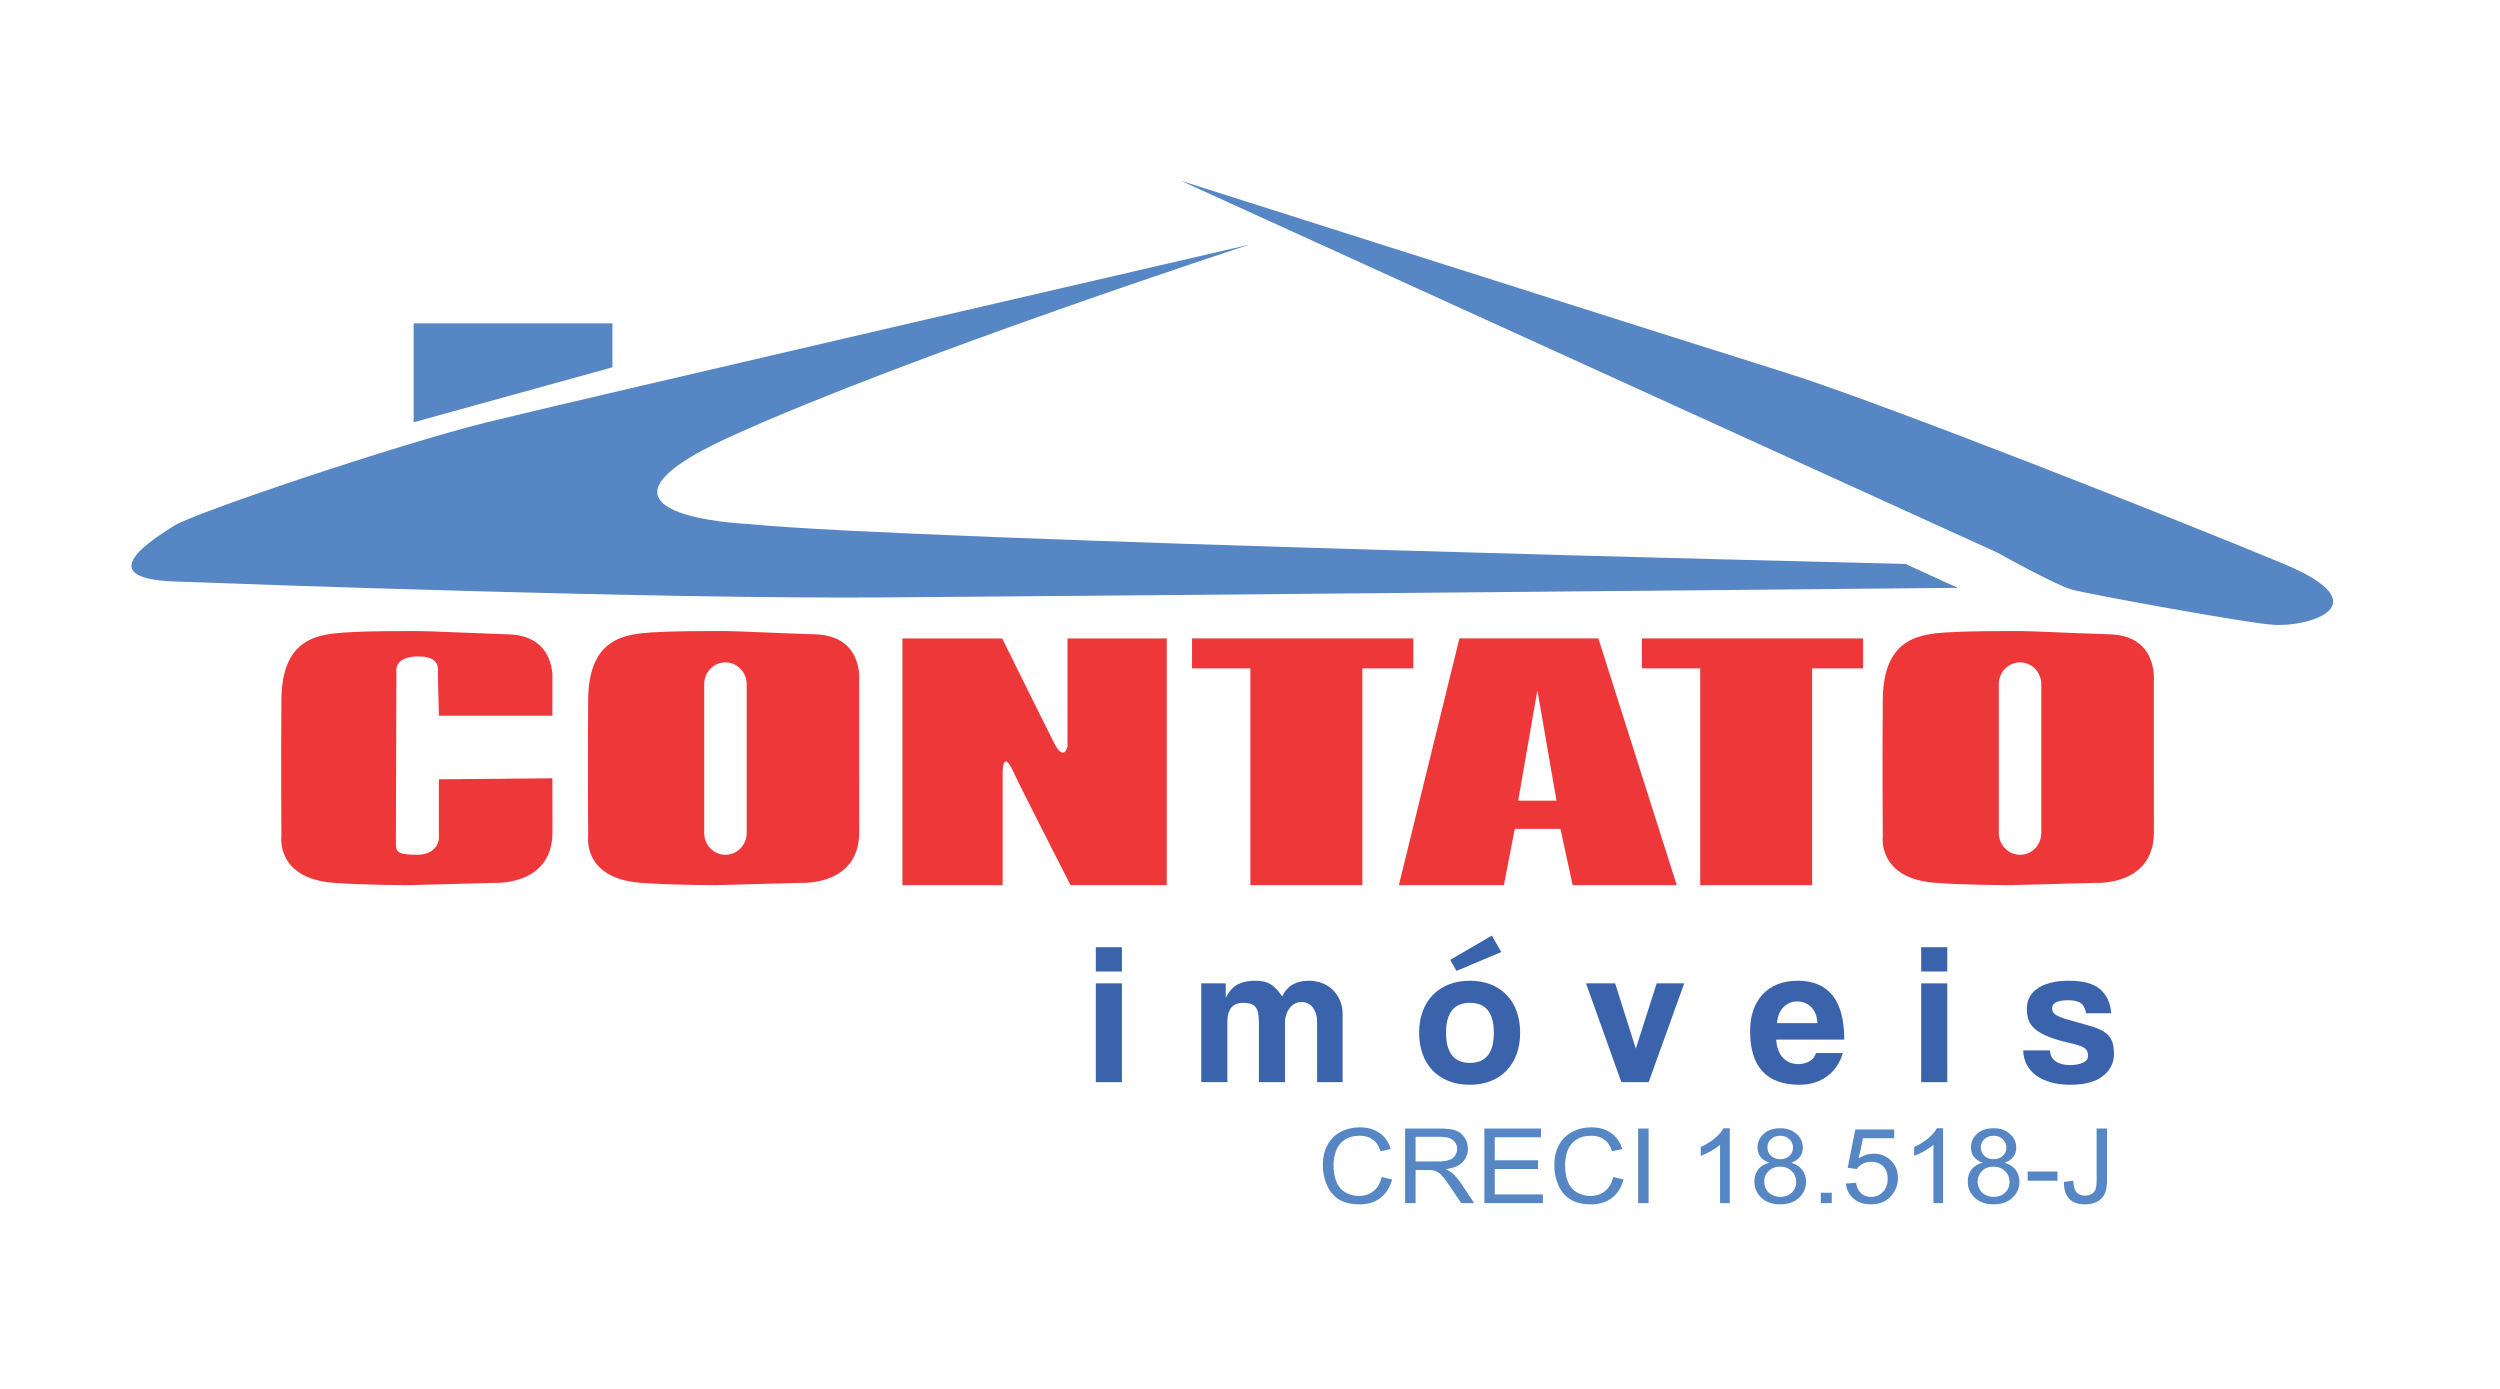
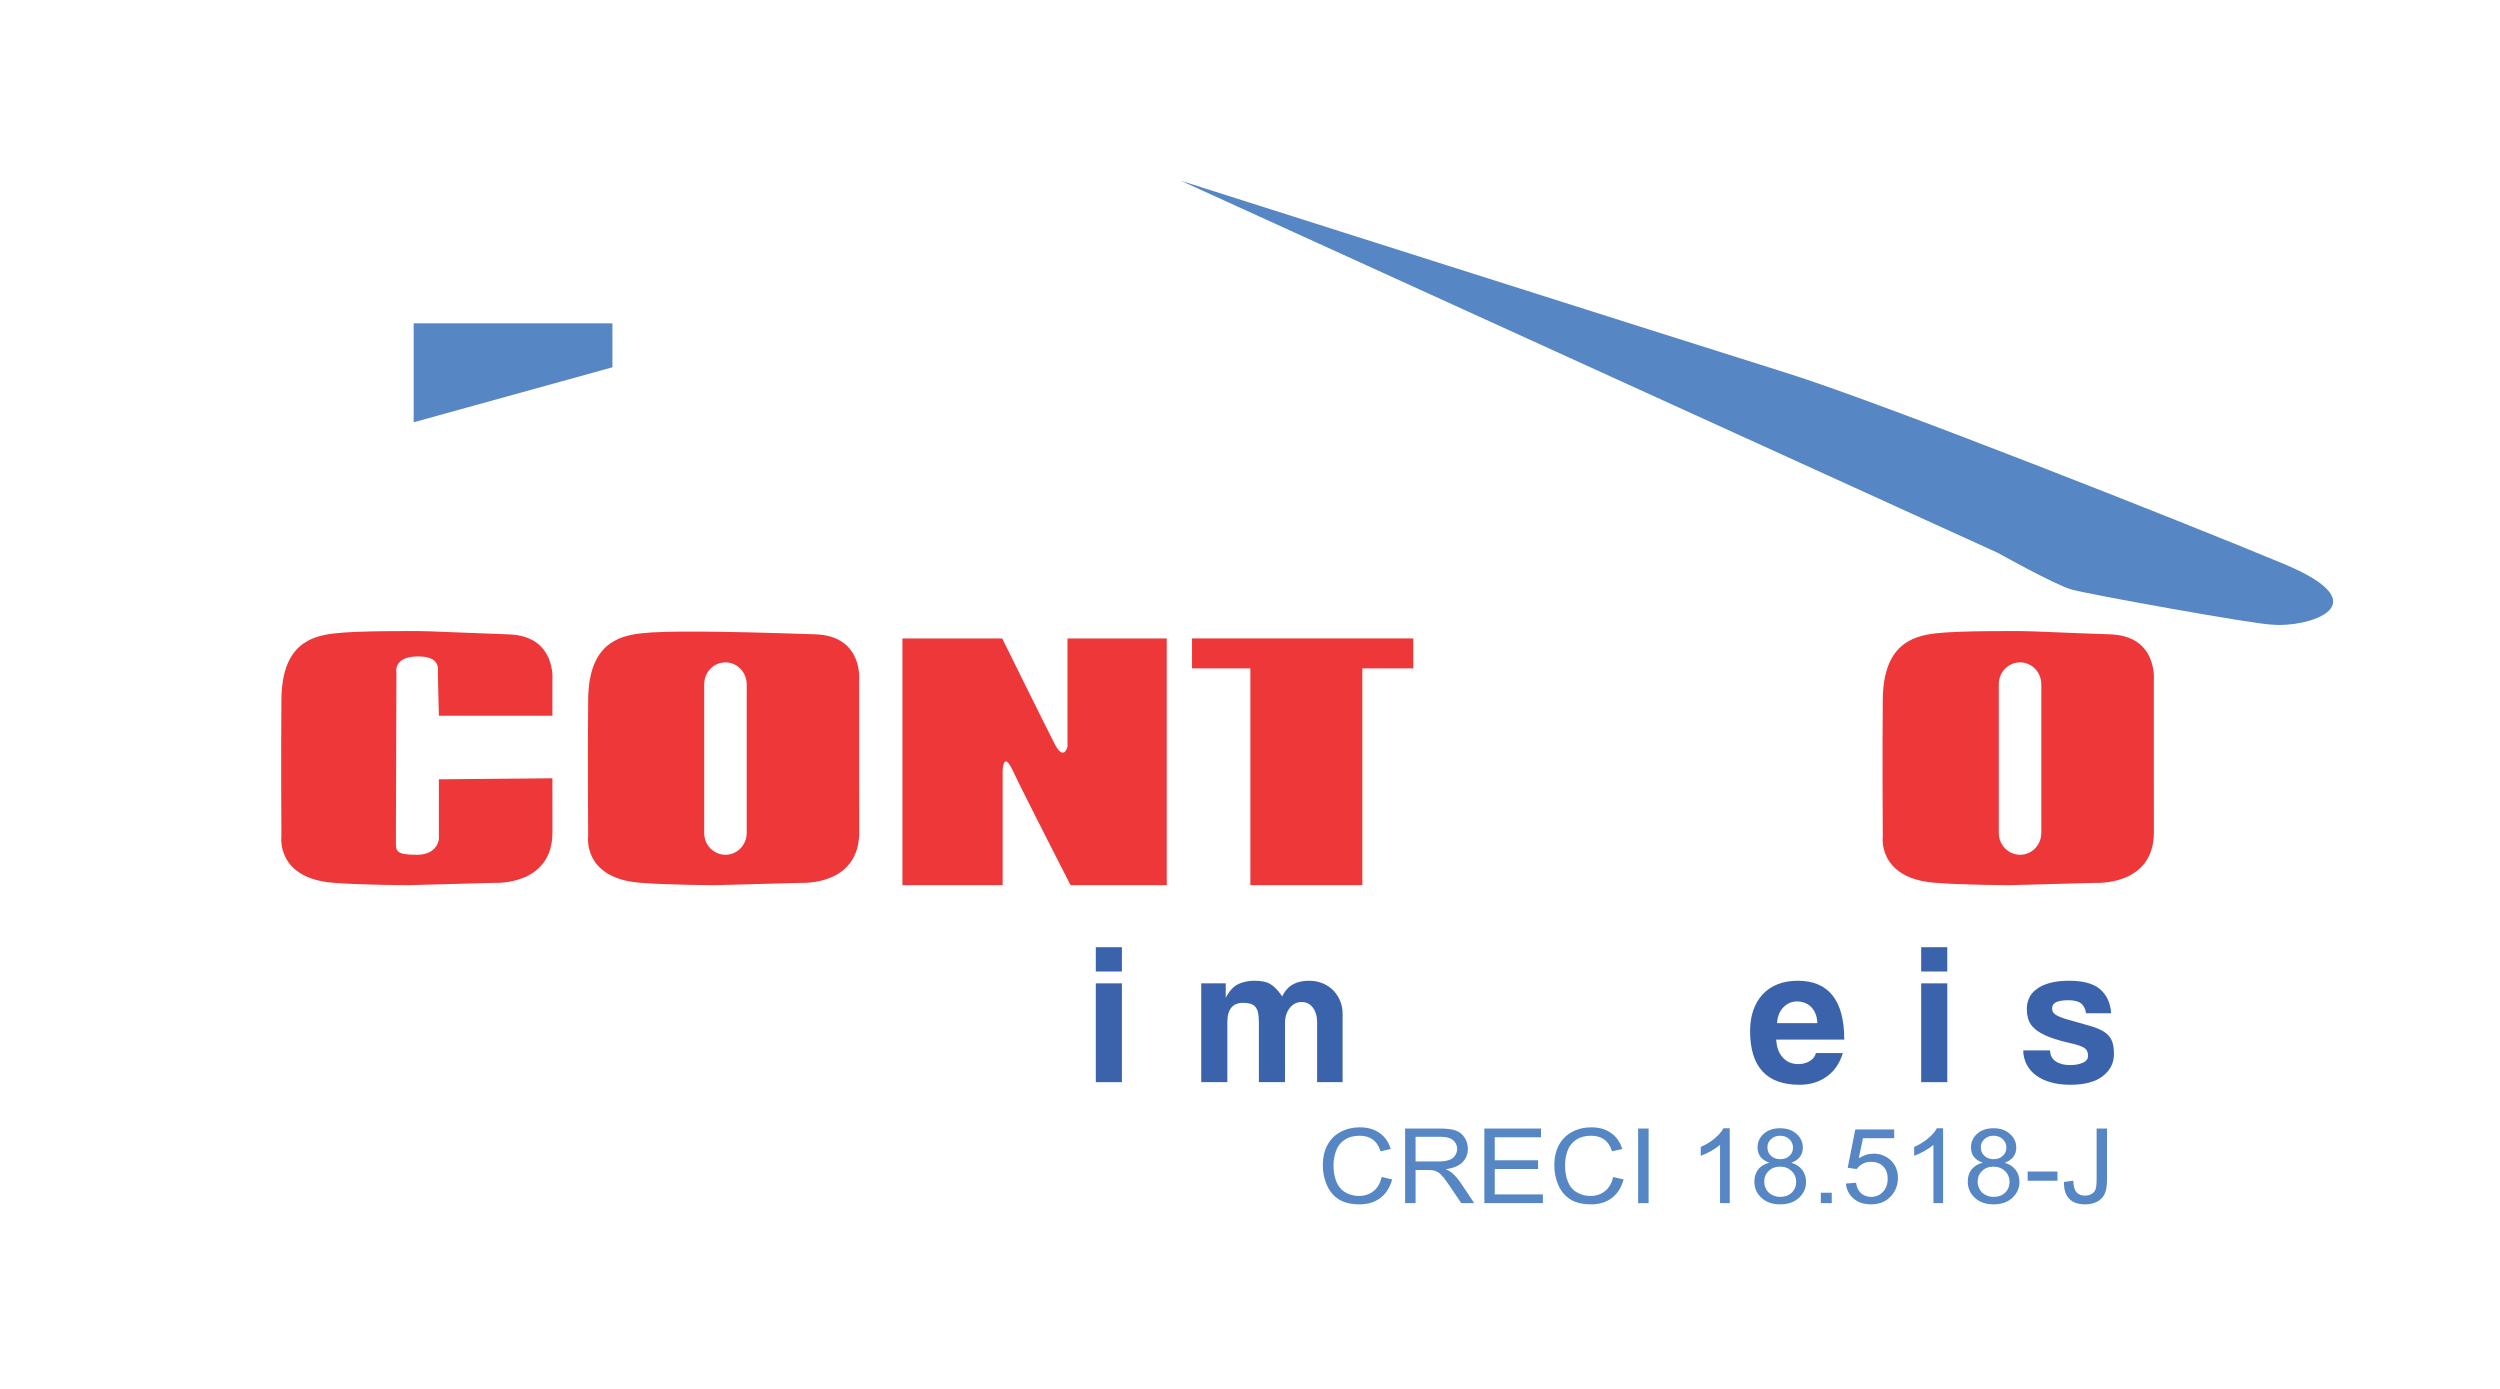
<svg xmlns="http://www.w3.org/2000/svg" style="isolation:isolate" viewBox="0 0 255.12 141.73" width="255.12" height="141.73">
  <defs>
    <clipPath id="_clipPath_MEOEQeGdn18DhzcL9uj3XExomPw3aUMP">
      <rect width="255.12" height="141.73" />
    </clipPath>
  </defs>
  <g clip-path="url(#_clipPath_MEOEQeGdn18DhzcL9uj3XExomPw3aUMP)">
    <path d=" M 42.214 32.992 L 62.496 32.992 L 62.496 37.482 L 42.214 43.091 L 42.214 34.113 L 42.214 32.992 Z " fill="rgb(86,134,196)" />
    <clipPath id="_clipPath_tIJdc4XfbgvH1ZIMhxVHWPll6CH0Mf57">
      <path d=" M 0 0 L 255.12 0 L 255.12 141.73 L 0 141.73 L 0 0 Z " fill="rgb(255,255,255)" />
    </clipPath>
    <g clip-path="url(#_clipPath_tIJdc4XfbgvH1ZIMhxVHWPll6CH0Mf57)">
      <path d=" M 120.508 18.448 L 203.847 56.405 C 203.847 56.405 209.683 59.664 211.368 60.15 C 213.055 60.642 230.361 63.761 231.949 63.749 C 235.438 64.059 243.218 61.784 233.058 57.547 C 222.898 53.309 191.78 41.015 182.255 38.04 C 172.737 35.063 120.508 18.448 120.508 18.448 Z " fill="rgb(86,134,196)" />
-       <path d=" M 127.491 24.965 C 127.491 24.965 58.754 40.851 49.703 43.091 C 40.657 45.328 19.857 52.334 17.795 53.634 C 15.732 54.938 9.067 59.012 17.795 59.34 C 26.529 59.664 67.171 61.129 90.188 60.967 C 113.207 60.805 199.788 59.988 199.788 59.988 L 194.445 57.547 C 194.445 57.547 92.743 55.142 76.339 53.472 C 76.339 53.472 56.685 52.661 74.627 44.514 C 92.568 36.367 127.491 24.965 127.491 24.965 Z " fill="rgb(86,134,196)" />
      <path d=" M 210.622 120.617 L 211.57 120.49 C 211.6 121.076 211.715 121.472 211.919 121.689 C 212.121 121.902 212.403 122.01 212.766 122.01 C 213.033 122.01 213.259 121.953 213.448 121.842 C 213.643 121.719 213.776 121.562 213.85 121.365 C 213.915 121.168 213.956 120.847 213.956 120.414 L 213.956 115.166 L 215.02 115.166 L 215.02 120.349 C 215.02 120.984 214.942 121.48 214.777 121.832 C 214.614 122.178 214.362 122.447 214.006 122.631 C 213.652 122.812 213.242 122.902 212.774 122.902 C 212.067 122.902 211.533 122.717 211.159 122.33 C 210.781 121.943 210.609 121.371 210.622 120.617 Z  M 206.918 119.556 L 209.96 119.556 L 209.96 120.49 L 206.918 120.49 L 206.918 119.556 Z  M 201.816 120.58 C 201.816 120.847 201.878 121.109 202.01 121.353 C 202.141 121.603 202.338 121.799 202.601 121.931 C 202.863 122.068 203.151 122.14 203.451 122.14 C 203.928 122.14 204.31 121.998 204.618 121.709 C 204.917 121.422 205.069 121.056 205.069 120.615 C 205.069 120.166 204.913 119.791 204.604 119.5 C 204.288 119.201 203.894 119.053 203.419 119.053 C 202.954 119.053 202.567 119.201 202.268 119.492 C 201.969 119.783 201.816 120.146 201.816 120.58 Z  M 202.136 117.066 C 202.136 117.426 202.264 117.721 202.503 117.947 C 202.744 118.178 203.06 118.293 203.456 118.293 C 203.837 118.293 204.144 118.178 204.384 117.953 C 204.626 117.726 204.748 117.445 204.748 117.117 C 204.748 116.773 204.622 116.486 204.379 116.252 C 204.129 116.015 203.821 115.9 203.447 115.9 C 203.065 115.9 202.753 116.015 202.507 116.244 C 202.264 116.472 202.136 116.744 202.136 117.066 Z  M 202.338 118.654 C 201.927 118.51 201.628 118.306 201.426 118.047 C 201.228 117.781 201.135 117.469 201.135 117.097 C 201.135 116.543 201.341 116.08 201.758 115.701 C 202.177 115.326 202.732 115.135 203.43 115.135 C 204.129 115.135 204.691 115.33 205.115 115.717 C 205.541 116.099 205.756 116.568 205.756 117.123 C 205.756 117.472 205.656 117.787 205.459 118.047 C 205.269 118.31 204.975 118.51 204.572 118.654 C 205.065 118.806 205.438 119.049 205.693 119.39 C 205.951 119.724 206.079 120.133 206.079 120.601 C 206.079 121.256 205.837 121.799 205.348 122.24 C 204.868 122.685 204.231 122.902 203.447 122.902 C 202.654 122.902 202.018 122.685 201.536 122.24 C 201.052 121.791 200.807 121.238 200.807 120.572 C 200.807 120.08 200.937 119.666 201.2 119.332 C 201.472 118.994 201.845 118.773 202.338 118.654 Z  M 198.288 122.777 L 197.304 122.777 L 197.304 116.822 C 197.069 117.035 196.757 117.25 196.37 117.469 C 195.988 117.681 195.64 117.842 195.336 117.947 L 195.336 117.045 C 195.886 116.803 196.37 116.502 196.78 116.154 C 197.191 115.803 197.483 115.463 197.655 115.135 L 198.288 115.135 L 198.288 122.777 Z  M 188.369 120.781 L 189.405 120.699 C 189.478 121.179 189.65 121.537 189.931 121.781 C 190.213 122.017 190.547 122.14 190.945 122.14 C 191.421 122.14 191.828 121.969 192.148 121.629 C 192.476 121.291 192.633 120.846 192.633 120.281 C 192.633 119.746 192.48 119.328 192.169 119.017 C 191.856 118.713 191.446 118.56 190.936 118.56 C 190.612 118.56 190.328 118.625 190.074 118.765 C 189.828 118.902 189.627 119.084 189.483 119.299 L 188.554 119.172 L 189.327 115.262 L 193.299 115.262 L 193.299 116.154 L 190.111 116.154 L 189.681 118.211 C 190.161 117.888 190.665 117.728 191.195 117.728 C 191.89 117.728 192.48 117.961 192.958 118.416 C 193.434 118.879 193.681 119.472 193.681 120.195 C 193.681 120.885 193.467 121.478 193.047 121.976 C 192.534 122.597 191.833 122.902 190.945 122.902 C 190.218 122.902 189.622 122.713 189.162 122.322 C 188.702 121.931 188.439 121.418 188.369 120.781 Z  M 185.81 121.713 L 186.928 121.713 L 186.928 122.777 L 185.81 122.777 L 185.81 121.713 Z  M 180.036 120.58 C 180.036 120.847 180.101 121.109 180.234 121.353 C 180.361 121.603 180.562 121.799 180.825 121.931 C 181.088 122.068 181.376 122.14 181.676 122.14 C 182.143 122.14 182.538 121.998 182.842 121.709 C 183.142 121.422 183.294 121.056 183.294 120.615 C 183.294 120.166 183.138 119.791 182.825 119.5 C 182.514 119.201 182.119 119.053 181.639 119.053 C 181.175 119.053 180.792 119.201 180.492 119.492 C 180.188 119.783 180.036 120.146 180.036 120.58 Z  M 180.361 117.066 C 180.361 117.426 180.484 117.721 180.726 117.947 C 180.969 118.178 181.285 118.293 181.68 118.293 C 182.062 118.293 182.373 118.178 182.612 117.953 C 182.854 117.726 182.973 117.445 182.973 117.117 C 182.973 116.773 182.847 116.486 182.6 116.252 C 182.357 116.015 182.041 115.9 181.663 115.9 C 181.285 115.9 180.973 116.015 180.726 116.244 C 180.484 116.472 180.361 116.744 180.361 117.066 Z  M 180.558 118.654 C 180.151 118.51 179.851 118.306 179.65 118.047 C 179.454 117.781 179.354 117.469 179.354 117.097 C 179.354 116.543 179.564 116.08 179.984 115.701 C 180.398 115.326 180.957 115.135 181.654 115.135 C 182.353 115.135 182.916 115.33 183.339 115.717 C 183.766 116.099 183.976 116.568 183.976 117.123 C 183.976 117.472 183.881 117.787 183.685 118.047 C 183.491 118.31 183.194 118.51 182.801 118.654 C 183.29 118.806 183.663 119.049 183.917 119.39 C 184.173 119.724 184.304 120.133 184.304 120.601 C 184.304 121.256 184.062 121.799 183.576 122.24 C 183.088 122.685 182.456 122.902 181.663 122.902 C 180.879 122.902 180.242 122.685 179.758 122.24 C 179.269 121.791 179.03 121.238 179.03 120.572 C 179.03 120.08 179.161 119.666 179.429 119.332 C 179.691 118.994 180.073 118.773 180.558 118.654 Z  M 176.517 122.777 L 175.527 122.777 L 175.527 116.822 C 175.293 117.035 174.98 117.25 174.595 117.469 C 174.209 117.681 173.86 117.842 173.556 117.947 L 173.556 117.045 C 174.11 116.803 174.59 116.502 175.002 116.154 C 175.412 115.803 175.704 115.463 175.876 115.135 L 176.517 115.135 L 176.517 122.777 Z  M 167.169 115.166 L 168.237 115.166 L 168.237 122.777 L 167.169 122.777 L 167.169 115.166 Z  M 164.623 120.109 L 165.684 120.363 C 165.46 121.187 165.059 121.822 164.482 122.252 C 163.913 122.687 163.201 122.902 162.367 122.902 C 161.51 122.902 160.808 122.736 160.266 122.404 C 159.726 122.068 159.311 121.584 159.033 120.953 C 158.749 120.322 158.614 119.64 158.614 118.916 C 158.614 118.129 158.77 117.435 159.086 116.842 C 159.411 116.254 159.863 115.805 160.45 115.5 C 161.034 115.191 161.683 115.041 162.389 115.041 C 163.185 115.041 163.863 115.232 164.404 115.619 C 164.956 116.006 165.334 116.551 165.551 117.256 L 164.509 117.488 C 164.328 116.933 164.053 116.531 163.698 116.279 C 163.35 116.025 162.901 115.9 162.367 115.9 C 161.757 115.9 161.242 116.041 160.828 116.322 C 160.417 116.601 160.126 116.974 159.957 117.451 C 159.789 117.92 159.711 118.412 159.711 118.91 C 159.711 119.556 159.805 120.121 160.007 120.601 C 160.2 121.086 160.513 121.451 160.932 121.685 C 161.347 121.924 161.801 122.045 162.287 122.045 C 162.878 122.045 163.379 121.879 163.785 121.554 C 164.196 121.228 164.476 120.75 164.623 120.109 Z  M 151.476 122.777 L 151.476 115.166 L 157.255 115.166 L 157.255 116.058 L 152.536 116.058 L 152.536 118.4 L 156.955 118.4 L 156.955 119.291 L 152.536 119.291 L 152.536 121.883 L 157.448 121.883 L 157.448 122.777 L 151.476 122.777 Z  M 144.457 118.525 L 146.733 118.525 C 147.218 118.525 147.591 118.478 147.866 118.379 C 148.141 118.287 148.347 118.137 148.481 117.926 C 148.627 117.713 148.7 117.488 148.7 117.238 C 148.7 116.885 148.559 116.584 148.29 116.353 C 148.015 116.121 147.578 116.006 146.983 116.006 L 144.457 116.006 L 144.457 118.525 Z  M 143.389 122.777 L 143.389 115.166 L 146.941 115.166 C 147.661 115.166 148.199 115.236 148.572 115.373 C 148.942 115.51 149.242 115.75 149.463 116.096 C 149.686 116.441 149.793 116.822 149.793 117.238 C 149.793 117.781 149.608 118.238 149.242 118.607 C 148.872 118.978 148.306 119.213 147.537 119.312 C 147.817 119.439 148.03 119.566 148.179 119.693 C 148.486 119.961 148.781 120.299 149.053 120.699 L 150.44 122.777 L 149.115 122.777 L 148.056 121.193 C 147.747 120.732 147.489 120.385 147.296 120.14 C 147.09 119.898 146.913 119.73 146.757 119.635 C 146.597 119.541 146.437 119.472 146.272 119.435 C 146.149 119.41 145.956 119.398 145.682 119.398 L 144.457 119.398 L 144.457 122.777 L 143.389 122.777 Z  M 140.995 120.109 L 142.063 120.363 C 141.834 121.187 141.438 121.822 140.859 122.252 C 140.289 122.687 139.582 122.902 138.748 122.902 C 137.886 122.902 137.184 122.736 136.642 122.404 C 136.101 122.068 135.692 121.584 135.414 120.953 C 135.13 120.322 134.991 119.64 134.991 118.916 C 134.991 118.129 135.143 117.435 135.467 116.842 C 135.783 116.254 136.235 115.805 136.822 115.5 C 137.414 115.191 138.063 115.041 138.766 115.041 C 139.566 115.041 140.239 115.232 140.785 115.619 C 141.332 116.006 141.706 116.551 141.923 117.256 L 140.885 117.488 C 140.7 116.933 140.433 116.531 140.079 116.279 C 139.723 116.025 139.282 115.9 138.744 115.9 C 138.133 115.9 137.619 116.041 137.208 116.322 C 136.793 116.601 136.502 116.974 136.338 117.451 C 136.17 117.92 136.083 118.412 136.083 118.91 C 136.083 119.556 136.185 120.121 136.379 120.601 C 136.58 121.086 136.885 121.451 137.304 121.685 C 137.718 121.924 138.174 122.045 138.658 122.045 C 139.254 122.045 139.755 121.879 140.161 121.554 C 140.572 121.228 140.856 120.75 140.995 120.109 Z " fill="rgb(86,134,196)" />
      <path d=" M 111.825 100.349 L 114.489 100.349 L 114.489 110.432 L 111.825 110.432 L 111.825 100.349 Z  M 111.825 96.661 L 114.489 96.661 L 114.489 99.14 L 111.825 99.14 L 111.825 96.661 Z " fill="rgb(59,99,172)" />
      <path d=" M 134.409 110.432 L 134.409 104.325 C 134.409 103.71 134.264 103.211 133.977 102.828 C 133.692 102.447 133.309 102.255 132.831 102.255 C 132.339 102.255 131.932 102.46 131.612 102.87 C 131.29 103.28 131.13 103.792 131.13 104.407 L 131.13 110.432 L 128.466 110.432 L 128.466 104.366 C 128.466 103.956 128.438 103.621 128.384 103.362 C 128.329 103.103 128.237 102.898 128.106 102.747 C 127.977 102.597 127.809 102.491 127.604 102.429 C 127.399 102.368 127.153 102.337 126.867 102.337 C 125.787 102.337 125.248 102.993 125.248 104.304 L 125.248 110.432 L 122.584 110.432 L 122.584 100.349 L 125.084 100.349 L 125.084 101.825 C 125.426 101.156 125.835 100.698 126.314 100.452 C 126.792 100.205 127.366 100.082 128.036 100.082 C 128.376 100.082 128.68 100.111 128.948 100.164 C 129.214 100.219 129.452 100.312 129.665 100.442 C 129.876 100.572 130.077 100.739 130.268 100.944 C 130.46 101.149 130.651 101.395 130.843 101.681 C 131.116 101.121 131.477 100.715 131.929 100.462 C 132.38 100.209 132.927 100.082 133.569 100.082 C 134.073 100.082 134.538 100.168 134.962 100.339 C 135.386 100.51 135.747 100.748 136.048 101.056 C 136.348 101.364 136.585 101.722 136.755 102.132 C 136.927 102.542 137.011 102.98 137.011 103.444 L 137.011 110.432 L 134.409 110.432 Z " fill="rgb(59,99,172)" />
-       <path d=" M 148.631 99.079 L 147.995 97.952 L 152.237 95.473 L 153.201 97.153 L 148.631 99.079 Z  M 150.004 108.465 C 151.63 108.465 152.443 107.44 152.443 105.391 C 152.443 103.355 151.63 102.338 150.004 102.338 C 148.378 102.338 147.566 103.355 147.566 105.391 C 147.566 107.44 148.378 108.465 150.004 108.465 Z  M 150.004 110.699 C 149.185 110.699 148.453 110.569 147.812 110.309 C 147.169 110.05 146.626 109.688 146.182 109.224 C 145.738 108.759 145.4 108.199 145.168 107.543 C 144.935 106.888 144.819 106.17 144.819 105.391 C 144.819 104.599 144.939 103.875 145.178 103.219 C 145.417 102.563 145.762 102.003 146.213 101.538 C 146.663 101.074 147.207 100.716 147.842 100.463 C 148.478 100.21 149.197 100.083 150.004 100.083 C 150.796 100.083 151.507 100.21 152.136 100.463 C 152.764 100.716 153.3 101.07 153.744 101.528 C 154.188 101.986 154.529 102.543 154.769 103.198 C 155.008 103.854 155.127 104.585 155.127 105.391 C 155.127 106.197 155.008 106.925 154.769 107.574 C 154.529 108.223 154.188 108.779 153.744 109.244 C 153.3 109.709 152.761 110.067 152.125 110.32 C 151.489 110.572 150.782 110.699 150.004 110.699 Z " fill="rgb(59,99,172)" />
-       <path d=" M 165.456 110.432 L 161.85 100.349 L 164.821 100.349 L 166.932 107.009 L 169.063 100.349 L 171.871 100.349 L 168.243 110.432 L 165.456 110.432 Z " fill="rgb(59,99,172)" />
      <path d=" M 185.458 104.407 C 185.444 104.039 185.379 103.714 185.263 103.434 C 185.146 103.154 184.993 102.922 184.802 102.737 C 184.61 102.553 184.393 102.416 184.146 102.327 C 183.9 102.239 183.647 102.194 183.388 102.194 C 182.855 102.194 182.395 102.388 182.005 102.778 C 181.615 103.168 181.394 103.711 181.339 104.407 L 185.458 104.407 Z  M 181.257 106.088 C 181.298 106.853 181.52 107.461 181.923 107.912 C 182.325 108.362 182.855 108.588 183.511 108.588 C 183.948 108.588 184.334 108.489 184.669 108.291 C 185.004 108.093 185.219 107.816 185.314 107.461 L 188.061 107.461 C 187.746 108.5 187.2 109.299 186.421 109.858 C 185.643 110.419 184.713 110.699 183.634 110.699 C 180.273 110.699 178.593 108.868 178.593 105.207 C 178.593 104.428 178.702 103.724 178.921 103.095 C 179.139 102.468 179.456 101.928 179.873 101.476 C 180.29 101.026 180.799 100.681 181.4 100.442 C 182.001 100.203 182.691 100.083 183.47 100.083 C 185.027 100.083 186.206 100.582 187.005 101.579 C 187.805 102.577 188.204 104.08 188.204 106.088 L 181.257 106.088 Z " fill="rgb(59,99,172)" />
      <path d=" M 196.053 100.349 L 198.717 100.349 L 198.717 110.432 L 196.053 110.432 L 196.053 100.349 Z  M 196.053 96.661 L 198.717 96.661 L 198.717 99.14 L 196.053 99.14 L 196.053 96.661 Z " fill="rgb(59,99,172)" />
      <path d=" M 212.877 103.403 C 212.809 102.939 212.635 102.6 212.355 102.388 C 212.074 102.177 211.648 102.071 211.074 102.071 C 210.527 102.071 210.114 102.136 209.834 102.265 C 209.554 102.396 209.414 102.618 209.414 102.931 C 209.414 103.205 209.554 103.424 209.834 103.588 C 210.114 103.752 210.521 103.909 211.054 104.059 C 211.928 104.304 212.665 104.513 213.267 104.684 C 213.867 104.855 214.35 105.056 214.711 105.289 C 215.073 105.521 215.333 105.811 215.49 106.16 C 215.648 106.507 215.726 106.976 215.726 107.563 C 215.726 108.465 215.35 109.213 214.599 109.807 C 213.847 110.402 212.733 110.699 211.258 110.699 C 210.534 110.699 209.878 110.617 209.291 110.453 C 208.703 110.289 208.201 110.053 207.784 109.746 C 207.367 109.438 207.047 109.069 206.821 108.639 C 206.596 108.209 206.477 107.727 206.463 107.194 L 209.209 107.194 C 209.209 107.673 209.397 108.042 209.773 108.301 C 210.148 108.56 210.637 108.69 211.237 108.69 C 211.743 108.69 212.177 108.612 212.539 108.455 C 212.901 108.298 213.082 108.055 213.082 107.727 C 213.082 107.358 212.949 107.091 212.683 106.928 C 212.416 106.764 212.01 106.621 211.463 106.498 C 210.48 106.279 209.687 106.05 209.086 105.811 C 208.484 105.572 208.017 105.309 207.682 105.022 C 207.348 104.735 207.122 104.421 207.006 104.08 C 206.89 103.738 206.832 103.355 206.832 102.931 C 206.832 102.549 206.91 102.187 207.067 101.845 C 207.225 101.505 207.474 101.204 207.815 100.944 C 208.156 100.684 208.601 100.476 209.148 100.319 C 209.693 100.162 210.363 100.083 211.155 100.083 C 212.604 100.083 213.663 100.377 214.332 100.965 C 215.001 101.552 215.37 102.365 215.439 103.403 L 212.877 103.403 Z " fill="rgb(59,99,172)" />
      <path d=" M 44.789 73.041 L 56.371 73.041 L 56.371 69.41 C 56.371 69.41 56.799 64.899 51.922 64.735 C 47.047 64.569 43.883 64.408 42.949 64.403 C 42.203 64.403 36.535 64.351 34.131 64.637 C 31.719 64.915 28.768 65.779 28.717 71.387 C 28.664 77 28.717 85.354 28.717 85.354 C 28.717 85.354 28.139 89.621 34.019 90.087 C 37.021 90.327 41.795 90.327 41.795 90.327 L 50.476 90.093 C 50.476 90.093 56.391 90.417 56.377 84.92 L 56.371 79.422 L 44.789 79.527 L 44.789 85.574 C 44.789 85.574 44.725 87.229 42.533 87.229 C 40.342 87.229 40.4 86.845 40.4 85.795 C 40.4 84.753 40.453 68.697 40.453 68.697 C 40.453 68.697 40.062 67.042 42.533 66.988 C 45.01 66.932 44.685 68.307 44.685 68.749 C 44.685 69.188 44.789 73.041 44.789 73.041 Z " fill="rgb(237,55,56)" />
-       <path d=" M 76.199 84.999 L 76.199 84.999 C 76.199 86.228 75.226 87.229 74.033 87.229 C 73.424 87.229 72.885 86.978 72.49 86.571 C 72.094 86.171 71.861 85.616 71.861 84.999 L 71.861 69.824 C 71.861 68.592 72.826 67.593 74.033 67.593 C 74.629 67.593 75.168 67.843 75.562 68.249 C 75.951 68.65 76.199 69.207 76.199 69.824 L 76.199 84.999 Z  M 87.676 69.409 C 87.676 69.409 88.103 64.899 83.22 64.731 C 78.344 64.572 75.187 64.403 74.254 64.403 C 73.508 64.403 67.84 64.351 65.428 64.63 C 63.015 64.916 60.072 65.785 60.021 71.386 C 59.963 76.999 60.021 85.353 60.021 85.353 C 60.021 85.353 59.443 89.62 65.324 90.083 C 68.32 90.327 73.099 90.327 73.099 90.327 L 81.781 90.093 C 81.781 90.093 87.687 90.421 87.681 84.919 L 87.676 79.413 L 87.676 69.409 Z " fill="rgb(237,55,56)" />
+       <path d=" M 76.199 84.999 L 76.199 84.999 C 76.199 86.228 75.226 87.229 74.033 87.229 C 73.424 87.229 72.885 86.978 72.49 86.571 C 72.094 86.171 71.861 85.616 71.861 84.999 L 71.861 69.824 C 71.861 68.592 72.826 67.593 74.033 67.593 C 74.629 67.593 75.168 67.843 75.562 68.249 C 75.951 68.65 76.199 69.207 76.199 69.824 L 76.199 84.999 Z  M 87.676 69.409 C 87.676 69.409 88.103 64.899 83.22 64.731 C 73.508 64.403 67.84 64.351 65.428 64.63 C 63.015 64.916 60.072 65.785 60.021 71.386 C 59.963 76.999 60.021 85.353 60.021 85.353 C 60.021 85.353 59.443 89.62 65.324 90.083 C 68.32 90.327 73.099 90.327 73.099 90.327 L 81.781 90.093 C 81.781 90.093 87.687 90.421 87.681 84.919 L 87.676 79.413 L 87.676 69.409 Z " fill="rgb(237,55,56)" />
      <path d=" M 208.311 84.999 L 208.311 84.999 C 208.311 86.228 207.343 87.229 206.151 87.229 C 205.54 87.229 205.004 86.978 204.608 86.571 C 204.212 86.171 203.973 85.616 203.973 84.999 L 203.973 69.824 C 203.973 68.592 204.938 67.593 206.151 67.593 C 206.748 67.593 207.285 67.843 207.682 68.249 C 208.064 68.65 208.311 69.207 208.311 69.824 L 208.311 84.999 Z  M 219.793 69.409 C 219.793 69.409 220.221 64.899 215.337 64.731 C 210.462 64.572 207.305 64.403 206.366 64.403 C 205.62 64.403 199.959 64.351 197.546 64.63 C 195.135 64.916 192.192 65.785 192.133 71.386 C 192.075 76.999 192.133 85.353 192.133 85.353 C 192.133 85.353 191.563 89.62 197.436 90.083 C 200.439 90.327 205.211 90.327 205.211 90.327 L 213.892 90.093 C 213.892 90.093 219.813 90.421 219.799 84.919 L 219.793 79.413 L 219.793 69.409 Z " fill="rgb(237,55,56)" />
      <path d=" M 92.09 65.152 L 92.09 90.327 L 102.317 90.327 L 102.317 78.696 C 102.317 78.696 102.356 76.509 103.334 78.603 C 104.313 80.704 109.248 90.327 109.248 90.327 L 119.065 90.327 L 119.065 65.152 L 108.936 65.152 L 108.936 76.191 C 108.936 76.191 108.58 77.782 107.6 75.87 C 106.621 73.954 102.272 65.152 102.272 65.152 L 92.09 65.152 Z " fill="rgb(237,55,56)" />
      <path d=" M 144.223 65.149 L 144.223 68.207 L 139.022 68.207 L 139.022 90.327 L 127.598 90.327 L 127.598 68.207 L 121.645 68.207 L 121.645 65.149 L 144.223 65.149 Z " fill="rgb(237,55,56)" />
-       <path d=" M 190.123 65.149 L 190.123 68.207 L 184.922 68.207 L 184.922 90.327 L 173.504 90.327 L 173.504 68.207 L 167.551 68.207 L 167.551 65.149 L 190.123 65.149 Z " fill="rgb(237,55,56)" />
-       <path d=" M 154.928 81.708 L 154.928 81.708 L 156.885 70.443 L 158.838 81.708 L 154.928 81.708 Z  M 163.11 65.149 L 148.93 65.149 L 142.75 90.327 L 153.469 90.327 L 154.576 84.581 L 159.239 84.581 L 160.485 90.327 L 171.106 90.327 L 163.11 65.149 Z " fill="rgb(237,55,56)" />
    </g>
  </g>
</svg>